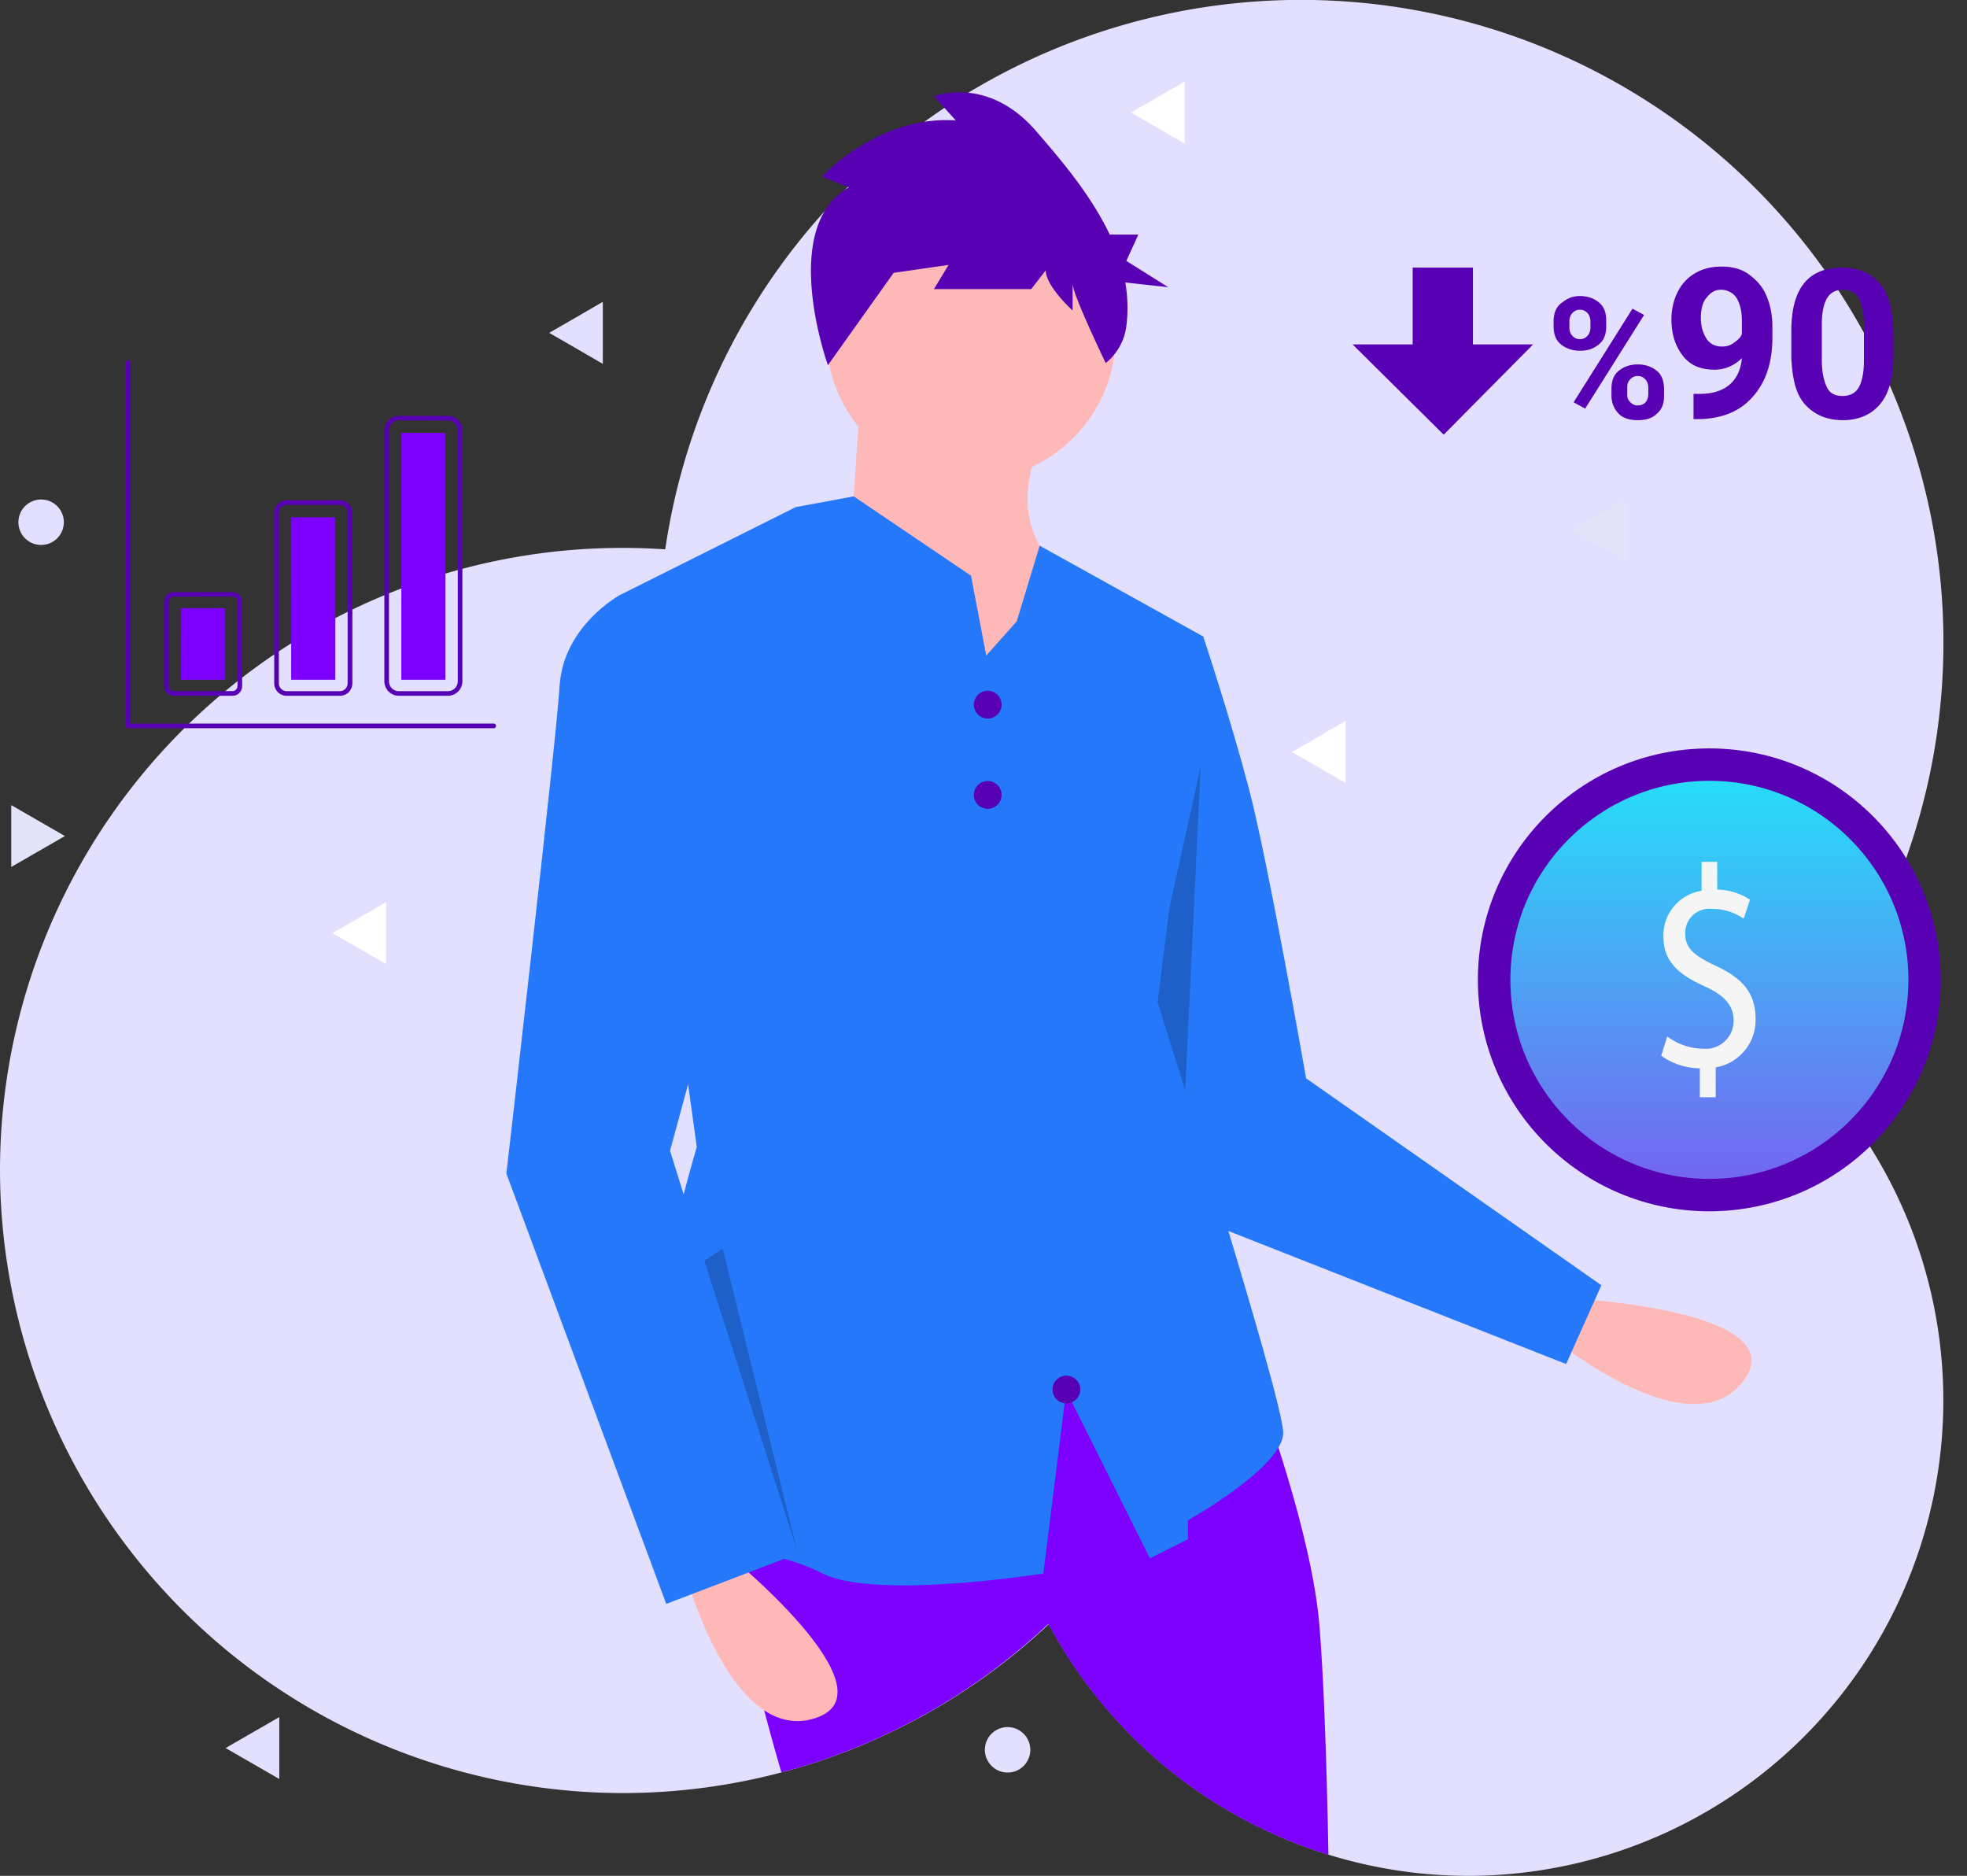
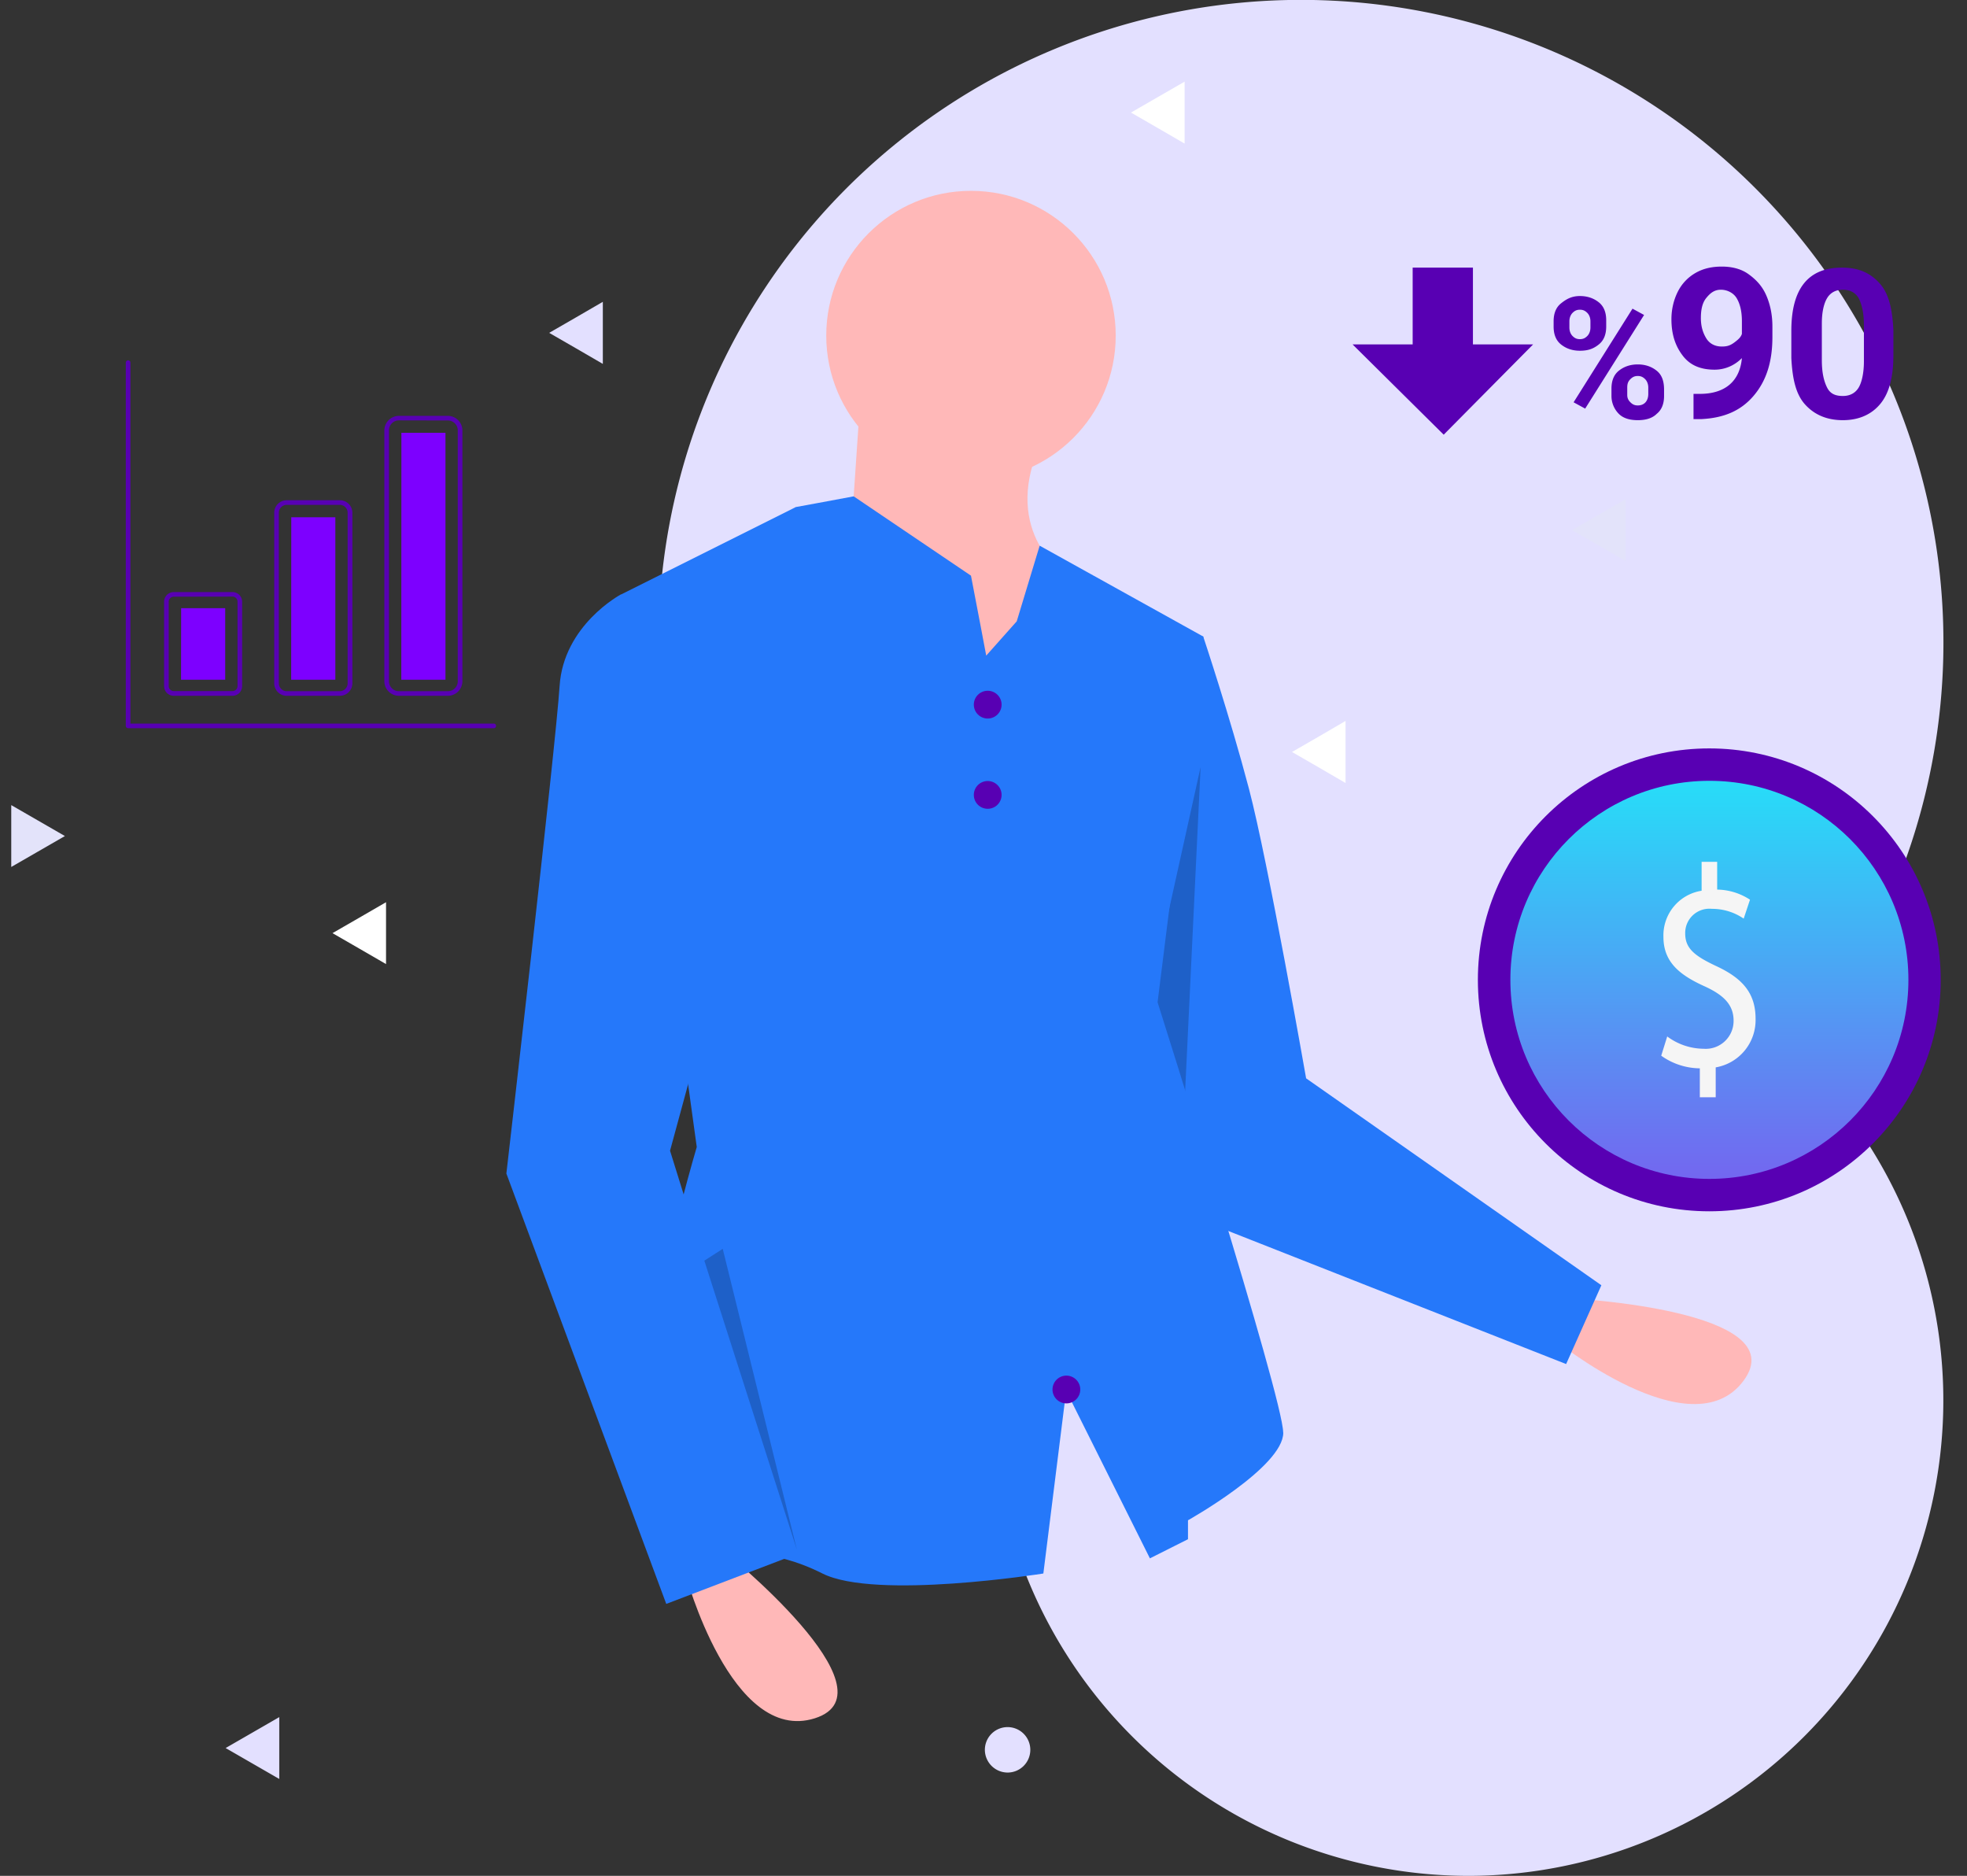
<svg xmlns="http://www.w3.org/2000/svg" viewBox="0 0 187 178.31">
  <rect x="0" y="0" width="187" height="178.31" fill="#333333" stroke="none" />
  <defs>
    <linearGradient id="priceLinearGradientB" x1=".5" x2=".5" y2="1">
      <stop offset="0" stop-color="#27ddf8" />
      <stop offset="1" stop-color="#7367f0" />
    </linearGradient>
    <clipPath id="priceClipPathA">
      <path fill="#e3e0ff" stroke="rgba(0,0,0,0)" stroke-miterlimit="10" d="M819.67 1023.62a58.96 58.96 0 0 1-40.49 16.08A59.3 59.3 0 0 1 720 980.52a59.3 59.3 0 0 1 59.18-59.18 59.35 59.35 0 0 1 56.78 42.49 44.9 44.9 0 0 1 23.59-6.67 45.3 45.3 0 0 1 45.2 45.2 45.3 45.3 0 0 1-45.2 45.21 45.28 45.28 0 0 1-39.88-23.95Z" />
    </clipPath>
  </defs>
  <g fill-rule="evenodd">
    <path fill="#e3e0ff" d="M123.68 122.15A61.08 61.08 0 1 0 62.6 61.08a61.2 61.2 0 0 0 61.08 61.07" />
-     <path fill="#e3e0ff" d="M59.18 170.44A59.18 59.18 0 1 0 0 111.26a59.3 59.3 0 0 0 59.18 59.18" />
    <path fill="#e3e0ff" d="M139.55 178.31a45.2 45.2 0 1 0-45.2-45.2 45.3 45.3 0 0 0 45.2 45.2m-43.75-9.82a2.16 2.16 0 1 0-2.17-2.16 2.17 2.17 0 0 0 2.16 2.16m-69.24.61v-5.88L24 164.69l-2.55 1.47 2.55 1.47Z" />
    <path fill="#fff" d="M112.62 13.65V7.76l-2.55 1.47-2.55 1.47 2.55 1.47Z" />
-     <path fill="#e3e0ff" d="M3.91 51.8a2.16 2.16 0 1 0-2.16-2.16 2.16 2.16 0 0 0 2.16 2.16m53.4-17.21v-5.9l-2.55 1.48-2.55 1.47 2.55 1.47Z" />
+     <path fill="#e3e0ff" d="M3.91 51.8m53.4-17.21v-5.9l-2.55 1.48-2.55 1.47 2.55 1.47Z" />
    <path fill="#fff" d="M127.92 74.43v-5.9l-2.54 1.48-2.55 1.47 2.55 1.47Z" />
    <path fill="#e3e3fa" d="M6.17 79.47 3.62 78l-2.55-1.47v5.88l2.55-1.47Z" />
    <path fill="#fff" d="M36.7 91.64v-5.88l-2.54 1.47-2.55 1.47 2.55 1.47Z" />
    <path fill="#e3e3fa" d="M154.55 53.33v-5.88L152 48.92l-2.55 1.47 2.55 1.47Z" />
-     <path fill="#fff" d="M166.2 99.63a2.38 2.38 0 1 1 2.38-2.38 2.39 2.39 0 0 1-2.39 2.38m-3.61-4.17a1.18 1.18 0 1 1 1.18-1.19 1.19 1.19 0 0 1-1.18 1.19Zm-14.98-1.88V87.7l-2.55 1.47-2.55 1.47 2.55 1.47Z" />
  </g>
  <g transform="translate(-720 -869.26)">
    <path fill="#ffb8b8" d="M869.38 992.68s21.35 1.1 16.38 7.82-18.04-3.94-18.04-3.94Z" />
    <g clip-path="url(#priceClipPathA)">
-       <path fill="#7d00ff" d="M840 1002.36s4.71 12.67 5.43 21.36.9 24.45.9 24.45l-21.53-8.88-4.35-6.52v6.52h-25.7s-7.24-23.54-4.35-26.43 30.42-15.2 30.42-15.2Z" />
-     </g>
+       </g>
    <path fill="#2578fa" d="m830.05 928.68 4.34 1.09s2.54 7.6 4.35 14.48 5.43 27.51 5.43 27.51l28.07 19.67-3.35 7.49-37.4-14.73-8.32-32.7Z" />
    <path d="m834.14 942.17-1.62 33.91 3.38 10.09-9.9-7.26Z" opacity=".2" />
    <circle cx="13.76" cy="13.76" r="13.76" fill="#ffb8b8" transform="translate(798.55 887.4)" />
    <path fill="#ffb8b8" d="m801.8 906.96-1.08 15.93 13.76 18.46 6.88-17.38s-6.16-3.98-2.54-12.3Z" />
    <path fill="#2578fa" d="M842 1005.44c0 3.26-9.06 8.33-9.06 8.33v1.8l-3.62 1.82-7.96-15.93-2.17 17.37s-15.94 2.54-21 0-7.6-1.44-14.85-3.98 2.9-36.56 2.9-36.56l-7.24-52.5 15.82-7.91.83-.42 2.18-.4 3.33-.62 11.15 7.54.9 4.7.55 2.9 2.9-3.26 2.18-7.19 15.56 8.64-4.35 34.76s11.94 37.65 11.94 40.9Z" />
    <path fill="#ffb8b8" d="M788.77 1016.66s16.66 13.4 8.7 15.93-12.32-13.76-12.32-13.76Z" />
    <path fill="#2578fa" d="m782.62 926.5-3.62-.72s-5.43 2.9-5.8 8.69-5.06 46.34-5.06 46.34l15.2 40.91 12.31-4.7-11.95-38.38 9.06-33.3Z" />
    <circle cx="1.32" cy="1.32" r="1.32" fill="#5800b3" transform="translate(812.58 934.92)" />
    <circle cx="1.32" cy="1.32" r="1.32" fill="#5800b3" transform="translate(812.58 943.5)" />
    <circle cx="1.32" cy="1.32" r="1.32" fill="#5800b3" transform="translate(820.06 1000.02)" />
-     <path fill="#5800b3" d="m800.7 887.07-2.55-1.02s5.32-5.85 12.72-5.34l-2.09-2.3s5.1-2.03 9.72 3.31c2.43 2.81 5.24 6.12 7 9.84h2.72l-1.14 2.5 3.98 2.5-4.08-.45a13.99 13.99 0 0 1 .1 4.15 5.37 5.37 0 0 1-1.96 3.51s-3.15-6.53-3.15-7.54v2.54s-2.55-2.29-2.55-3.82l-1.38 1.79h-9.25l1.39-2.3-5.32.77 2.08-2.8-8.23 11.56s-4.72-13.08 1.98-16.9Z" />
    <circle cx="22" cy="22" r="22" fill="#5800b3" transform="translate(860.5 940.4)" />
    <circle cx="18.92" cy="18.92" r="18.92" fill="url(#priceLinearGradientB)" transform="translate(863.59 943.48)" />
    <path fill="#f5f5f5" d="M881.6 973.56v-2.75a6.4 6.4 0 0 1-3.67-1.2l.57-1.83a5.87 5.87 0 0 0 3.46 1.17 2.65 2.65 0 0 0 2.85-2.67c0-1.5-.93-2.42-2.7-3.24-2.46-1.1-3.97-2.35-3.97-4.72a4.29 4.29 0 0 1 3.63-4.39v-2.75h1.48v2.64a5.84 5.84 0 0 1 3.12.96l-.6 1.8a5.3 5.3 0 0 0-3.02-.93 2.3 2.3 0 0 0-2.54 2.34c0 1.42.88 2.13 2.97 3.11 2.47 1.15 3.72 2.56 3.72 5a4.56 4.56 0 0 1-3.79 4.62v2.84Z" />
    <path d="m786.96 989.09 8.8 27.48-7.05-28.6Z" opacity=".2" />
    <path fill="#5800b3" d="M742.1 935.4h-5.58a.92.92 0 0 1-.92-.92v-8.03a.92.92 0 0 1 .92-.91h5.58a.92.92 0 0 1 .92.91v8.03a.92.92 0 0 1-.92.92Zm-5.58-9.42a.48.48 0 0 0-.48.47v8.03a.48.48 0 0 0 .48.47h5.58a.48.48 0 0 0 .48-.47v-8.03a.48.48 0 0 0-.48-.48Zm15.78 9.42h-5.04a1.19 1.19 0 0 1-1.19-1.19V918a1.19 1.19 0 0 1 1.19-1.19h5.04a1.19 1.19 0 0 1 1.2 1.19v16.21a1.19 1.19 0 0 1-1.2 1.19Zm-5.04-18.15a.75.75 0 0 0-.75.75v16.21a.75.75 0 0 0 .75.75h5.04a.75.75 0 0 0 .75-.75V918a.75.75 0 0 0-.75-.75Zm15.32 18.15h-4.66a1.39 1.39 0 0 1-1.38-1.38v-23.85a1.39 1.39 0 0 1 1.38-1.38h4.66a1.39 1.39 0 0 1 1.38 1.38v23.85a1.39 1.39 0 0 1-1.38 1.38Zm-4.66-26.18a.94.94 0 0 0-.94.95v23.85a.94.94 0 0 0 .94.94h4.66a.94.94 0 0 0 .94-.94v-23.85a.94.94 0 0 0-.94-.94Z" />
    <path fill="#7d00ff" d="M737.22 927.07h4.19v6.8h-4.2zm10.47-8.64h4.19v15.44h-4.2zm10.47-8.03h4.19v23.47h-4.2z" />
    <path fill="#5800b3" d="M766.94 938.48h-34.76a.22.22 0 0 1-.22-.22v-34.53a.22.22 0 1 1 .44 0v34.31h34.54a.22.22 0 1 1 0 .44ZM867.7 899.8c0-.7.2-1.3.7-1.7s1-.7 1.8-.7c.7 0 1.3.2 1.8.6s.7 1 .7 1.7v.6c0 .7-.2 1.3-.7 1.7s-1 .6-1.8.6c-.7 0-1.3-.2-1.8-.6-.5-.4-.7-1-.7-1.7v-.5zm1.5.6c0 .3.1.6.3.8s.4.3.7.3c.3 0 .5-.1.7-.3s.3-.5.3-.8v-.6c0-.3-.1-.6-.3-.8s-.4-.3-.7-.3c-.3 0-.5.1-.7.3-.2.2-.3.5-.3.8v.6zm1.5 7.7-1.1-.6 5.6-8.9 1.1.6-5.6 8.9zm2.5-1.9c0-.7.2-1.3.7-1.7.5-.4 1.1-.6 1.8-.6s1.3.2 1.8.6c.5.4.7 1 .7 1.8v.6c0 .7-.2 1.3-.7 1.7-.4.4-1 .6-1.8.6s-1.4-.2-1.8-.6-.7-1-.7-1.7v-.7zm1.5.6c0 .3.1.5.3.7s.4.3.7.3c.6 0 1-.4 1-1.1v-.6c0-.3-.1-.6-.3-.8-.2-.2-.4-.3-.7-.3-.3 0-.5.1-.7.3-.2.2-.3.4-.3.8v.7zm10.9-3.5c-.7.7-1.6 1.1-2.6 1.1-1.3 0-2.3-.4-3-1.3s-1.1-2-1.1-3.5c0-.9.2-1.8.6-2.6s1-1.4 1.7-1.8 1.5-.6 2.5-.6c.9 0 1.8.2 2.5.7s1.3 1.1 1.7 2 .6 1.9.6 3v1c0 2.4-.6 4.2-1.8 5.6s-2.8 2.1-5 2.2h-.7v-2.4h.6c2.4 0 3.8-1.2 4-3.4zm-1.9-1.1c.5 0 .8-.1 1.2-.4s.6-.5.7-.8v-1.2c0-1-.2-1.7-.5-2.2s-.9-.8-1.5-.8-1 .3-1.4.8-.5 1.2-.5 1.9c0 .8.2 1.4.5 1.9s.8.8 1.5.8zm16.3.9c0 2-.4 3.5-1.2 4.5s-2 1.6-3.6 1.6c-1.5 0-2.7-.5-3.6-1.5s-1.2-2.5-1.3-4.4v-2.6c0-2 .4-3.5 1.2-4.5s2-1.5 3.6-1.5 2.7.5 3.6 1.5 1.2 2.5 1.3 4.4v2.5zm-2.8-2.9c0-1.2-.2-2-.5-2.6-.3-.5-.8-.8-1.5-.8s-1.2.3-1.5.8-.5 1.3-.5 2.4v3.5c0 1.2.2 2 .5 2.6s.8.8 1.5.8 1.2-.3 1.5-.8.5-1.4.5-2.5v-3.4zm-42.9-5.5v7.3h-5.71l8.66 8.58 8.5-8.58h-5.72v-7.3Z" />
  </g>
</svg>